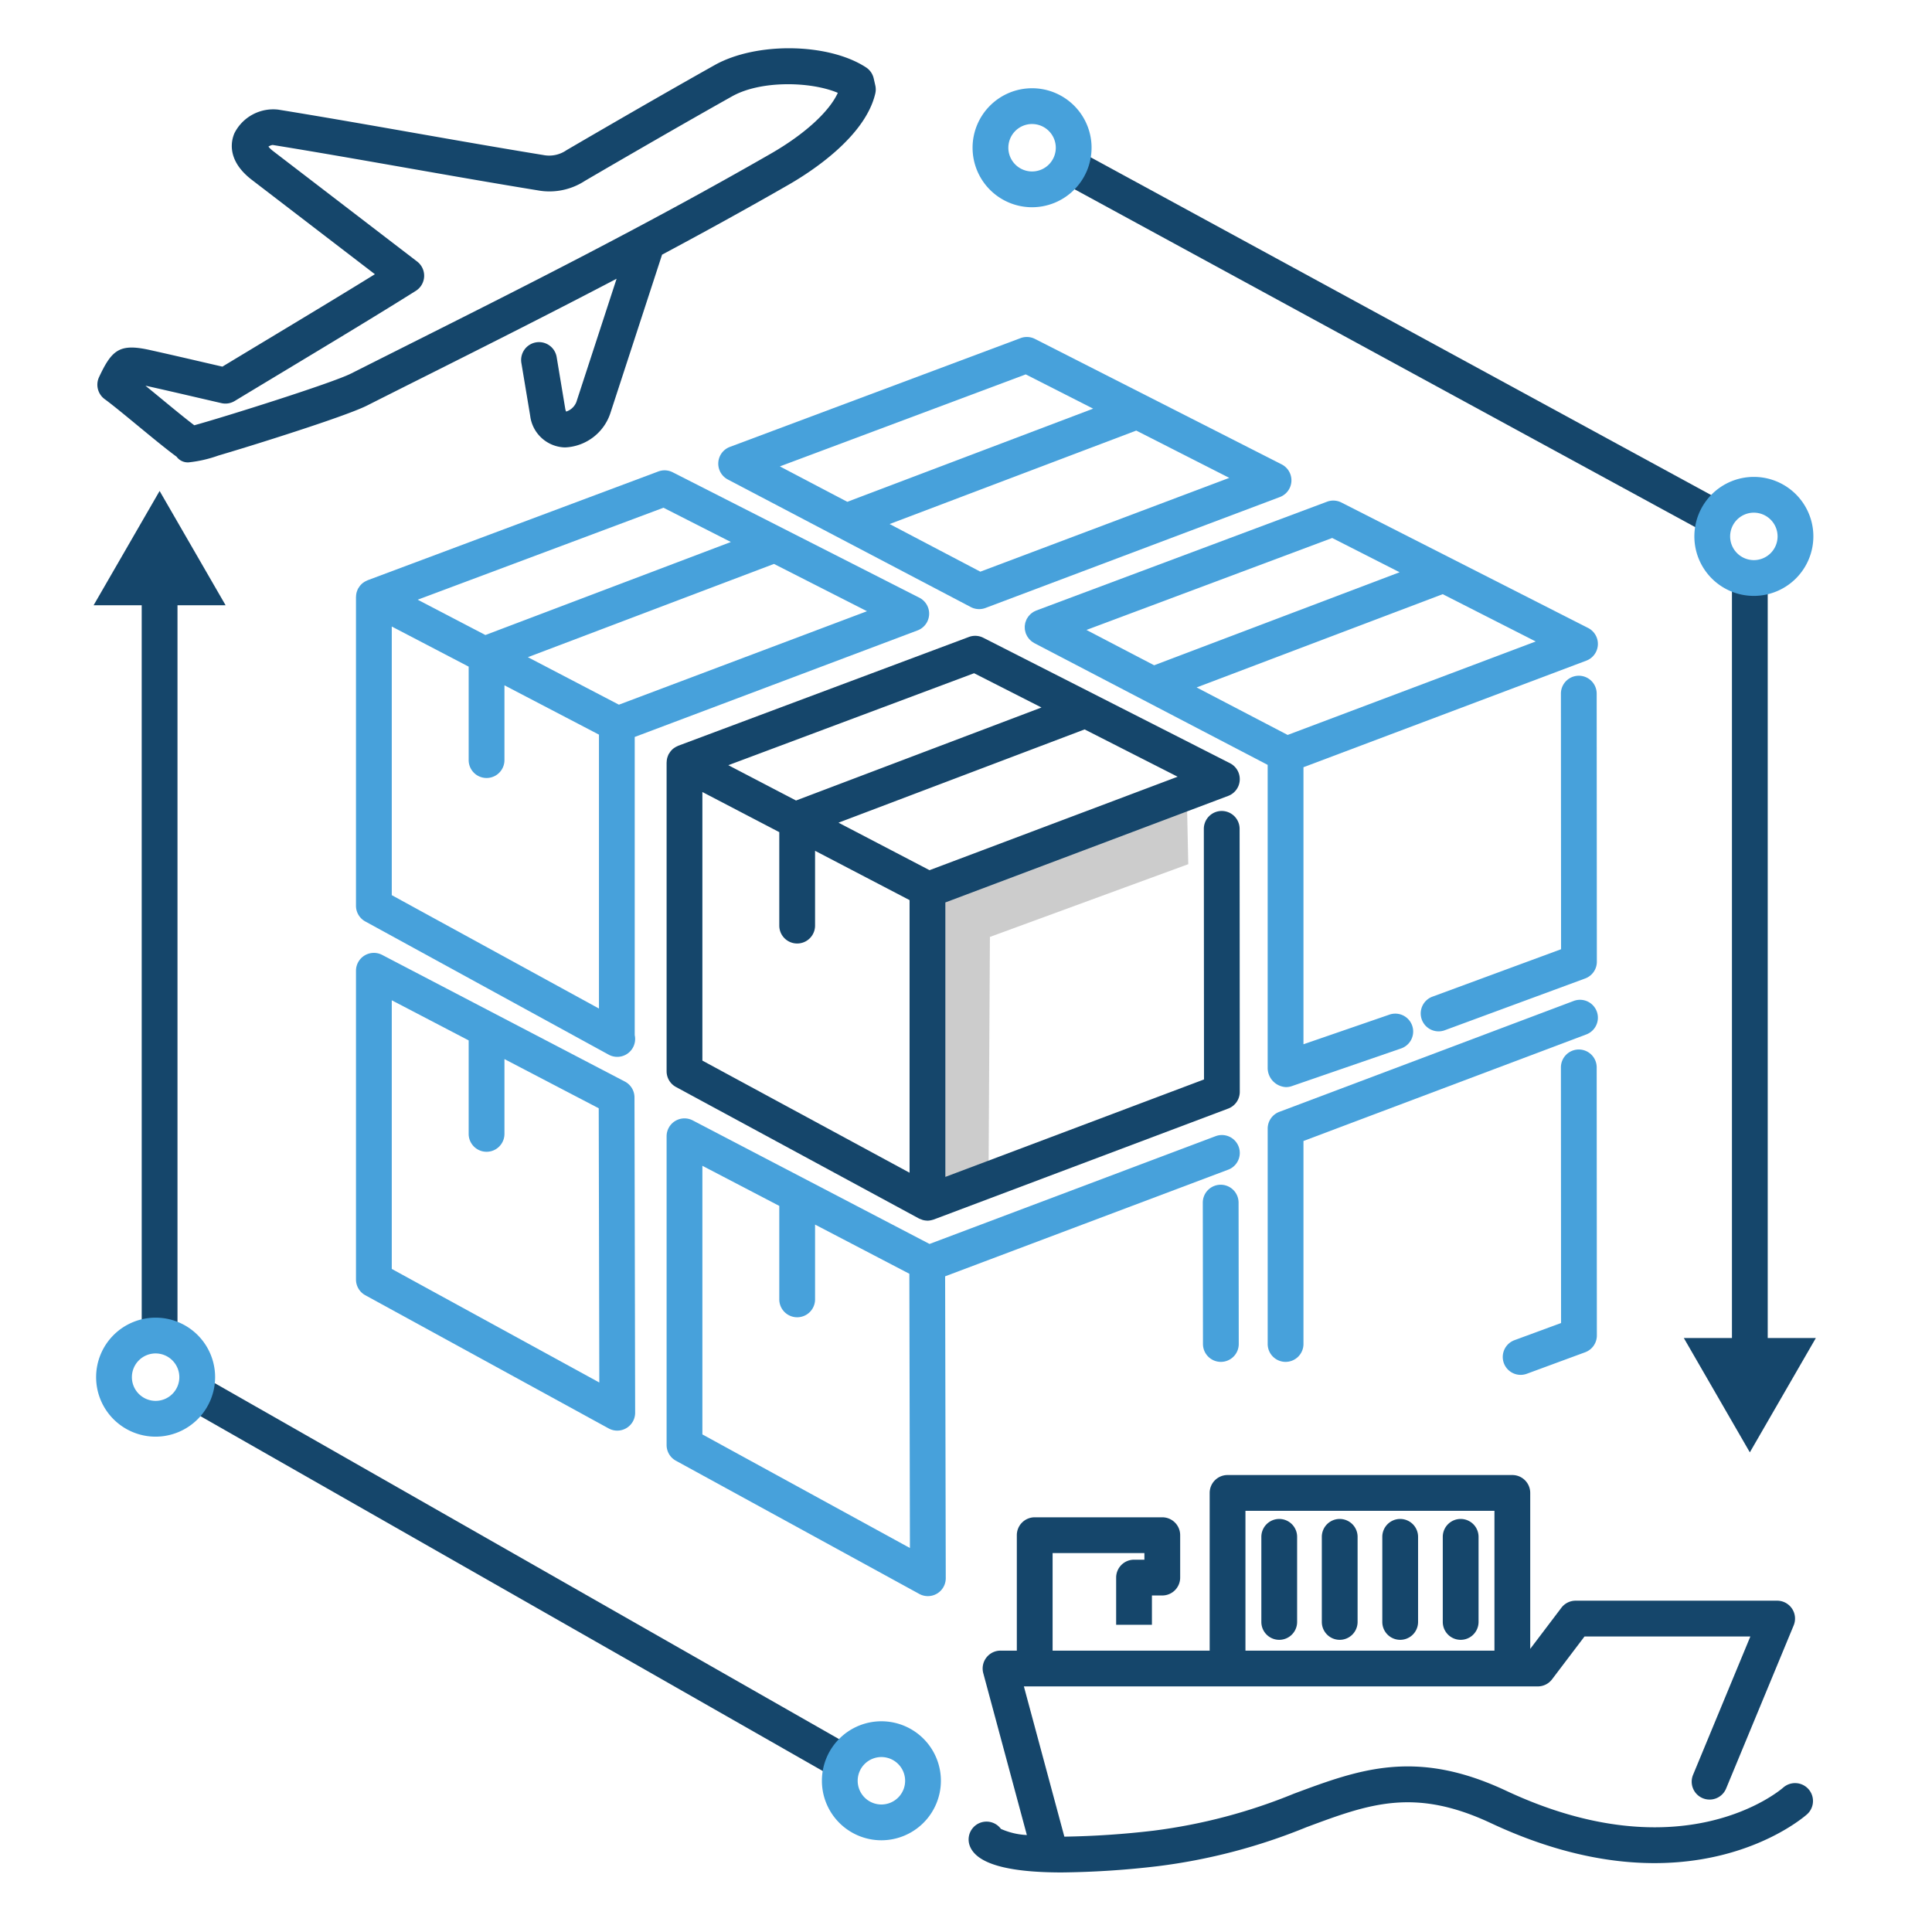
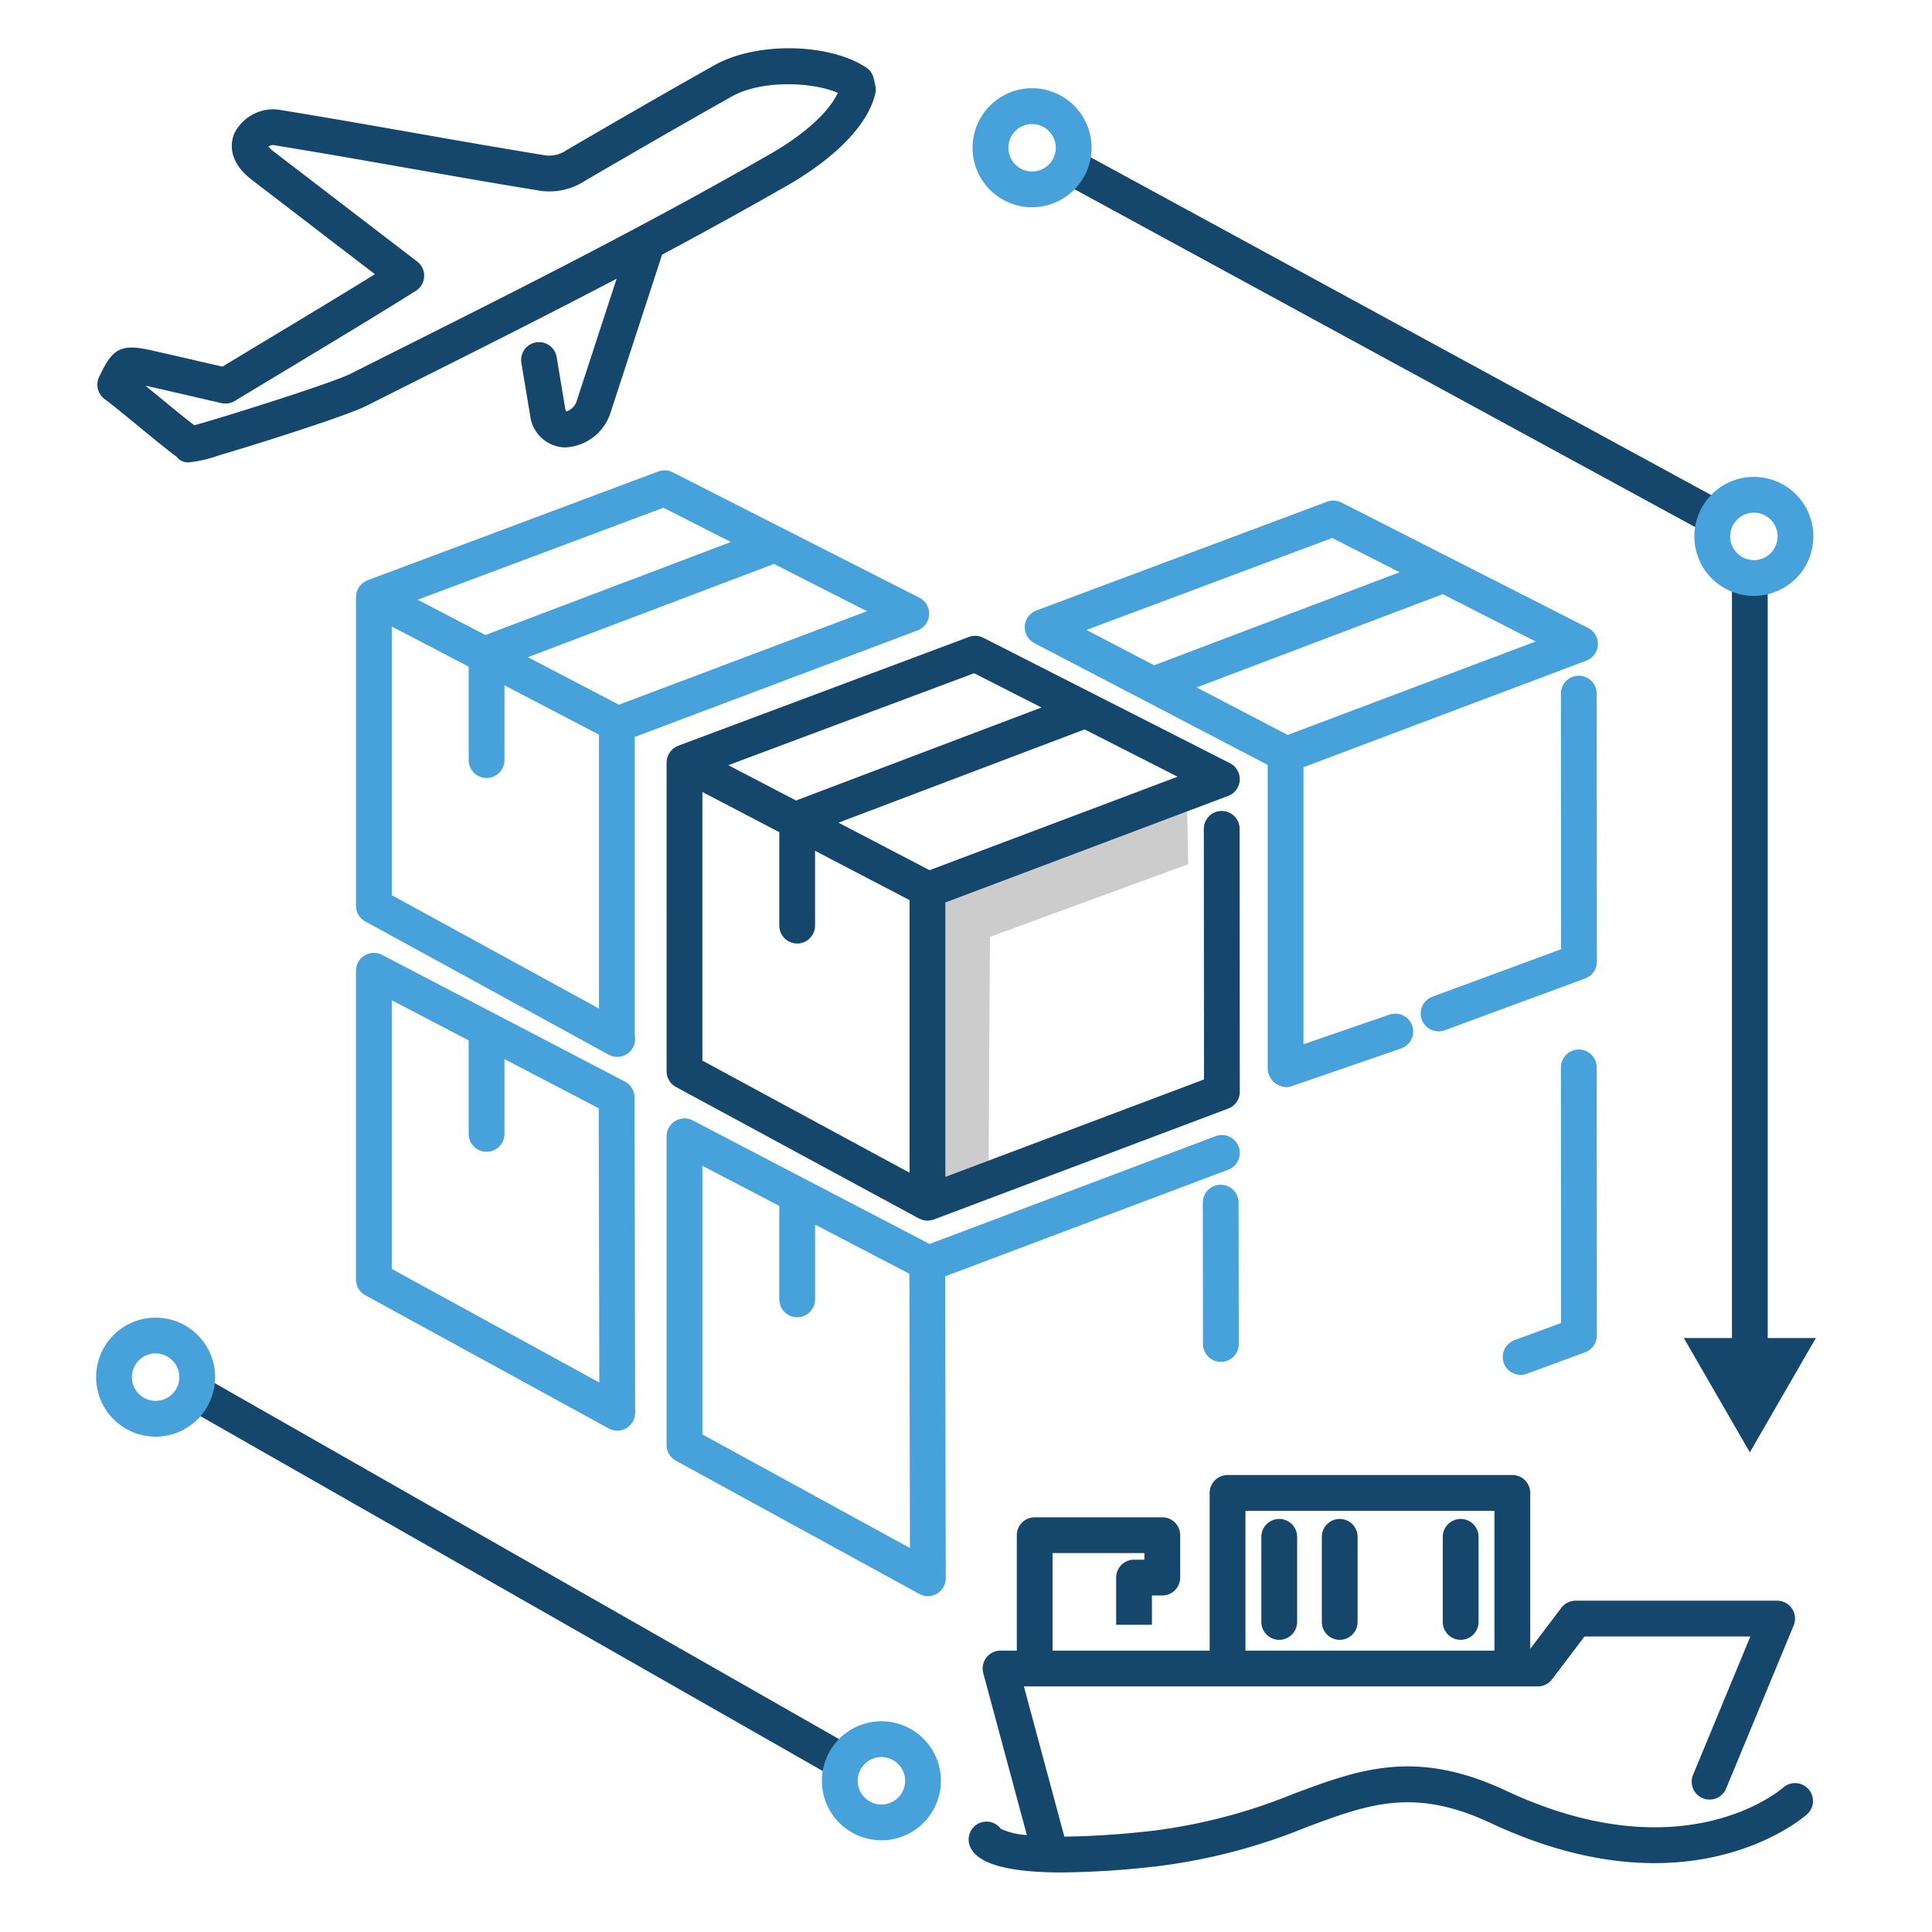
<svg xmlns="http://www.w3.org/2000/svg" id="Line_Icons" data-name="Line Icons" viewBox="0 0 216 216">
  <defs>
    <style>.cls-1{fill:#15466b;}.cls-2{fill:#47a1db;}.cls-3{fill:#ccc;}</style>
  </defs>
  <title>Icon</title>
  <path class="cls-1" d="M97.859,9.547,97.681,8.767a1.998,1.998,0,0,0-.856-1.232c-4.204-2.745-12.272-2.868-16.928-.256-7.316,4.104-16.439,9.44-16.568,9.516a3.401,3.401,0,0,1-2.598.535c-4.657-.758-9.685-1.64-14.546-2.493-5.032-.884-10.236-1.798-15.068-2.579a4.857,4.857,0,0,0-4.903,2.626c-.363.83-.907,2.996,1.883,5.178l13.817,10.596c-3.659,2.263-7.987,4.87-12.2,7.407-1.635.984-3.264,1.967-4.85,2.925l-1.749-.404c-2.131-.494-4.262-.989-6.397-1.462-3.35-.739-4.212-.019-5.644,3.039a2.001,2.001,0,0,0,.638,2.467c.815.592,2.264,1.785,3.664,2.939,1.593,1.312,3.234,2.666,4.369,3.493a1.548,1.548,0,0,0,1.34.631,14.088,14.088,0,0,0,3.325-.761c1.569-.462,3.682-1.109,5.88-1.807,3.264-1.035,9.002-2.904,10.759-3.791q3.286-1.658,6.686-3.361c6.663-3.344,13.814-6.939,21.201-10.809L64.443,44.933A1.819,1.819,0,0,1,63.297,46.014a1.15,1.15,0,0,1-.094-.275l-.961-5.777a2,2,0,1,0-3.945.656l.977,5.859A4.028,4.028,0,0,0,63.016,50.016c.066.003.132.005.197.005a5.586,5.586,0,0,0,5.041-3.873l5.756-17.645c.003-.01.003-.019.006-.029,4.666-2.494,9.4-5.093,14.157-7.826,2.539-1.459,8.564-5.372,9.686-10.198A2.006,2.006,0,0,0,97.859,9.547ZM86.181,17.178C72.152,25.24,58.226,32.23,45.938,38.397q-3.401,1.708-6.693,3.366c-2.125,1.072-14.198,4.87-17.523,5.783-1.033-.783-2.488-1.981-3.802-3.065-.573-.472-1.134-.934-1.659-1.361,1.986.441,3.968.901,5.949,1.361l2.544.589a1.991,1.991,0,0,0,1.484-.238c1.801-1.09,3.667-2.213,5.539-3.341,5.212-3.14,10.601-6.386,14.71-8.972a1.999,1.999,0,0,0,.151-3.279L30.544,16.899a3.11,3.11,0,0,1-.533-.508,1.222,1.222,0,0,1,.467-.185c4.806.776,9.996,1.688,15.016,2.569,4.874.855,9.913,1.74,14.596,2.501A7.253,7.253,0,0,0,65.386,20.225c.091-.054,9.184-5.372,16.468-9.458,3.206-1.797,8.779-1.67,11.816-.387C92.706,12.49,89.945,15.015,86.181,17.178Z" />
  <path class="cls-1" d="M197.634,149.594V64.337a4.488,4.488,0,0,1-4-.428v85.685h-5.38L195.634,162.374l7.38-12.78Z" />
  <path class="cls-1" d="M118.269,20.144l73.163,39.825a4.623,4.623,0,0,1,1.745-3.604L120.036,16.551A4.623,4.623,0,0,1,118.269,20.144Z" />
  <path class="cls-1" d="M95.641,195.482,22.003,153.492a4.574,4.574,0,0,1,.048.476,4.63,4.63,0,0,1-1.427,3.342l73.266,41.777A4.623,4.623,0,0,1,95.641,195.482Z" />
-   <path class="cls-1" d="M15.844,149.602a4.489,4.489,0,0,1,4,.424V67.671h5.38l-7.38-12.78-7.38,12.78h5.379Z" />
  <path class="cls-2" d="M98.542,205.745a6.652,6.652,0,1,1,6.652-6.652A6.66,6.66,0,0,1,98.542,205.745Zm0-9.305a2.652,2.652,0,1,0,2.652,2.652A2.655,2.655,0,0,0,98.542,196.44Z" />
  <path class="cls-2" d="M170.01,153.712a2.001,2.001,0,0,1-.692-3.878l5.212-1.921-.018-28.576a2,2,0,0,1,1.999-2.001h.001a2,2,0,0,1,2,1.999l.019,29.971a2,2,0,0,1-1.308,1.878l-6.521,2.404A2.006,2.006,0,0,1,170.01,153.712Z" />
-   <path class="cls-2" d="M143.729,152.259a2,2,0,0,1-2-2v-24.079a2,2,0,0,1,1.295-1.872l32.917-12.401a2,2,0,1,1,1.41,3.744l-31.622,11.913v22.695A2,2,0,0,1,143.729,152.259Z" />
  <path class="cls-2" d="M136.474,132.456h-.003a1.999,1.999,0,0,0-1.997,2.003l.02,15.803a1.999,1.999,0,0,0,2,1.997h.003a1.999,1.999,0,0,0,1.997-2.003l-.02-15.803A1.999,1.999,0,0,0,136.474,132.456Z" />
  <path class="cls-2" d="M137.314,130.771a2,2,0,1,0-1.41-3.744l-31.981,12.049-26.471-13.812a2,2,0,0,0-2.925,1.773V161.556a2.001,2.001,0,0,0,1.04,1.755l27.21,14.892a2,2,0,0,0,2.96-1.759l-.071-33.75ZM78.527,160.37V130.336l8.598,4.486v10.45a2,2,0,0,0,4,0v-8.363l10.541,5.5.064,30.66Z" />
-   <path class="cls-2" d="M143.29,51.916,115.708,37.892a2.001,2.001,0,0,0-1.607-.09l-32.499,12.162a2,2,0,0,0-.229,3.644L108.537,67.871a2.002,2.002,0,0,0,1.635.102l32.917-12.402a2,2,0,0,0,.201-3.654ZM114.679,41.857l7.535,3.831-27.484,10.415-7.54-3.959Zm-5.077,22.056L99.461,58.588l27.573-10.449,10.401,5.288Z" />
  <path class="cls-2" d="M176.512,75.548h-.001a2,2,0,0,0-1.999,2.001l.018,28.576-14.384,5.304a2.001,2.001,0,0,0,.692,3.878,1.981,1.981,0,0,0,.692-.125l15.692-5.787a1.998,1.998,0,0,0,1.308-1.877l-.019-29.971A2,2,0,0,0,176.512,75.548Z" />
  <path class="cls-2" d="M155.33,113.44l-9.601,3.31V85.776L177.352,73.862a2,2,0,0,0,.201-3.654L149.97,56.182a2.001,2.001,0,0,0-1.607-.09L115.864,68.254c-.041.015-.076.039-.116.057a1.524,1.524,0,0,0-.354.204c-.05.036-.1.073-.147.114a1.988,1.988,0,0,0-.15.151c-.04.043-.079.086-.115.133a1.973,1.973,0,0,0-.124.188c-.021.035-.048.064-.067.101-.008.015-.011.032-.019.047a1.99,1.99,0,0,0-.082.204c-.02.056-.043.111-.058.167a1.952,1.952,0,0,0-.036.196c-.01.062-.022.125-.026.187-.004.064.001.128.003.192.002.066.002.131.011.196.008.06.024.119.038.178a1.996,1.996,0,0,0,.055.207c.006.017.007.034.013.051.015.041.039.076.057.116a1.991,1.991,0,0,0,.093.189,1.922,1.922,0,0,0,.111.165c.037.051.073.101.114.148a1.955,1.955,0,0,0,.152.151c.042.039.084.077.13.113a1.99,1.99,0,0,0,.197.13c.032.019.06.044.094.062l26.089,13.614V119.35a2.153,2.153,0,0,0,2.045,2.19,2.012,2.012,0,0,0,.652-.11l12.208-4.209a2,2,0,1,0-1.305-3.781Zm-11.369-31.273-10.178-5.311,27.513-10.426,10.401,5.288Zm4.979-22.02,7.536,3.832L129.035,74.378l-7.568-3.949Z" />
  <polygon class="cls-3" points="110.51 133.476 102.51 133.431 102.704 99.221 132.684 88.753 132.849 96.618 110.673 104.748 110.51 133.476" />
  <path class="cls-2" d="M70.936,122.69a2.002,2.002,0,0,0-1.075-1.77L42.725,106.76a2,2,0,0,0-2.925,1.773v34.52a2.001,2.001,0,0,0,1.04,1.755l27.21,14.892a2,2,0,0,0,2.96-1.759ZM43.8,141.868V111.833l8.598,4.486V126.77a2,2,0,0,0,4,0v-8.363l10.541,5.5.064,30.659Z" />
  <path class="cls-2" d="M102.788,66.825l-27.583-14.024a1.997,1.997,0,0,0-1.607-.09l-32.499,12.162c-.022.008-.039.025-.062.034a1.995,1.995,0,0,0-.422.237c-.021.015-.043.027-.063.043a1.993,1.993,0,0,0-.357.378c-.027.036-.049.073-.073.111-.031.049-.068.093-.096.145a1.977,1.977,0,0,0-.107.267c-.009.026-.022.049-.03.075a1.973,1.973,0,0,0-.082.532c-0.0.017-.008.033-.008.051V101.265a2.001,2.001,0,0,0,1.04,1.755l27.21,14.892a2,2,0,0,0,2.914-2.181V82.393l31.623-11.913a2.001,2.001,0,0,0,.201-3.655ZM74.176,56.765l7.535,3.831L54.268,70.996l-7.567-3.949Zm-30.376,43.314V70.045l8.598,4.486v10.45a2,2,0,0,0,4,0V76.619l10.566,5.514v30.624Zm25.395-21.295L59.017,73.474,86.531,63.047l10.401,5.288Z" />
  <path class="cls-1" d="M138.59,92.667a2,2,0,0,0-2-1.999h-.001a2,2,0,0,0-1.999,2.001l.019,28.016L105.691,131.579V100.896l31.623-11.913a2.001,2.001,0,0,0,.201-3.655l-27.583-14.025a1.997,1.997,0,0,0-1.607-.09l-32.499,12.163c-.022.008-.039.025-.06.034a1.996,1.996,0,0,0-.426.239c-.02.014-.041.025-.06.041a1.985,1.985,0,0,0-.358.38c-.026.036-.048.072-.072.11-.031.049-.068.093-.096.146a1.977,1.977,0,0,0-.107.267c-.009.026-.022.049-.03.075a1.973,1.973,0,0,0-.082.532c-0.0.017-.008.033-.008.051V119.768a2,2,0,0,0,1.048,1.759l27.164,14.702a1.935,1.935,0,0,0,.232.09c.06.024.117.052.179.07a1.998,1.998,0,0,0,.506.077c.012 0.0.023.005.035.005a2,2,0,0,0,.471-.064c.037-.009.073-.019.109-.03.042-.013.084-.019.125-.035l32.918-12.401a2,2,0,0,0,1.295-1.873Zm-34.667,4.62-10.178-5.311,27.515-10.427,10.401,5.289ZM108.903,75.267l7.536,3.832L88.996,89.498,81.428,85.55Zm-30.376,43.31V88.548L87.125,93.034v10.451a2,2,0,0,0,4,0V95.121l10.566,5.513v30.479Z" />
  <path class="cls-1" d="M202.193,200.03a2.003,2.003,0,0,0-2.818-.183c-.453.396-11.336,9.572-31.004.354-10.096-4.734-16.408-2.385-23.715.336a61.716,61.716,0,0,1-15.675,4.132,97.201,97.201,0,0,1-9.985.671l-4.525-16.798h57.456a1.999,1.999,0,0,0,1.594-.792l3.63-4.79h18.542l-6.396,15.444a2,2,0,1,0,3.695,1.531l7.542-18.21a2,2,0,0,0-1.848-2.766H176.157a1.999,1.999,0,0,0-1.594.792l-3.482,4.595V166.91a2,2,0,0,0-2-2H137.243a2,2,0,0,0-2,2v17.633H117.682V173.636H127.945v.74h-1.158a2,2,0,0,0-2,2v5.279h4v-3.279h1.158a2,2,0,0,0,2-2v-4.74a2,2,0,0,0-2-2H115.682a2,2,0,0,0-2,2v12.906h-1.82a1.999,1.999,0,0,0-1.931,2.521l4.874,18.096a8.029,8.029,0,0,1-2.901-.686,2,2,0,0,0-3.508,1.819c.677,2.03,4.136,3.049,10.318,3.049a99.104,99.104,0,0,0,10.709-.697,65.09,65.09,0,0,0,16.63-4.357c6.99-2.604,12.041-4.483,20.621-.464,22.167,10.395,34.823-.511,35.352-.979A1.997,1.997,0,0,0,202.193,200.03Zm-62.95-31.12h27.838v15.633H139.243Z" />
  <path class="cls-1" d="M143.02,169.821a2,2,0,0,0-2,2v9.514a2,2,0,0,0,4,0v-9.514A2,2,0,0,0,143.02,169.821Z" />
  <path class="cls-1" d="M149.781,169.821a2,2,0,0,0-2,2v9.514a2,2,0,0,0,4,0v-9.514A2,2,0,0,0,149.781,169.821Z" />
-   <path class="cls-1" d="M156.543,169.821a2,2,0,0,0-2,2v9.514a2,2,0,0,0,4,0v-9.514A2,2,0,0,0,156.543,169.821Z" />
  <path class="cls-1" d="M163.304,169.821a2,2,0,0,0-2,2v9.514a2,2,0,0,0,4,0v-9.514A2,2,0,0,0,163.304,169.821Z" />
  <path class="cls-2" d="M17.398,160.62a6.652,6.652,0,1,1,6.652-6.652A6.66,6.66,0,0,1,17.398,160.62Zm0-9.305a2.652,2.652,0,1,0,2.652,2.652A2.655,2.655,0,0,0,17.398,151.316Z" />
  <path class="cls-2" d="M115.388,23.17a6.652,6.652,0,1,1,6.651-6.652A6.66,6.66,0,0,1,115.388,23.17Zm0-9.305a2.652,2.652,0,1,0,2.651,2.652A2.655,2.655,0,0,0,115.388,13.866Z" />
  <path class="cls-2" d="M196.084,66.622a6.652,6.652,0,1,1,6.652-6.652A6.66,6.66,0,0,1,196.084,66.622Zm0-9.305a2.652,2.652,0,1,0,2.652,2.652A2.655,2.655,0,0,0,196.084,57.318Z" />
</svg>